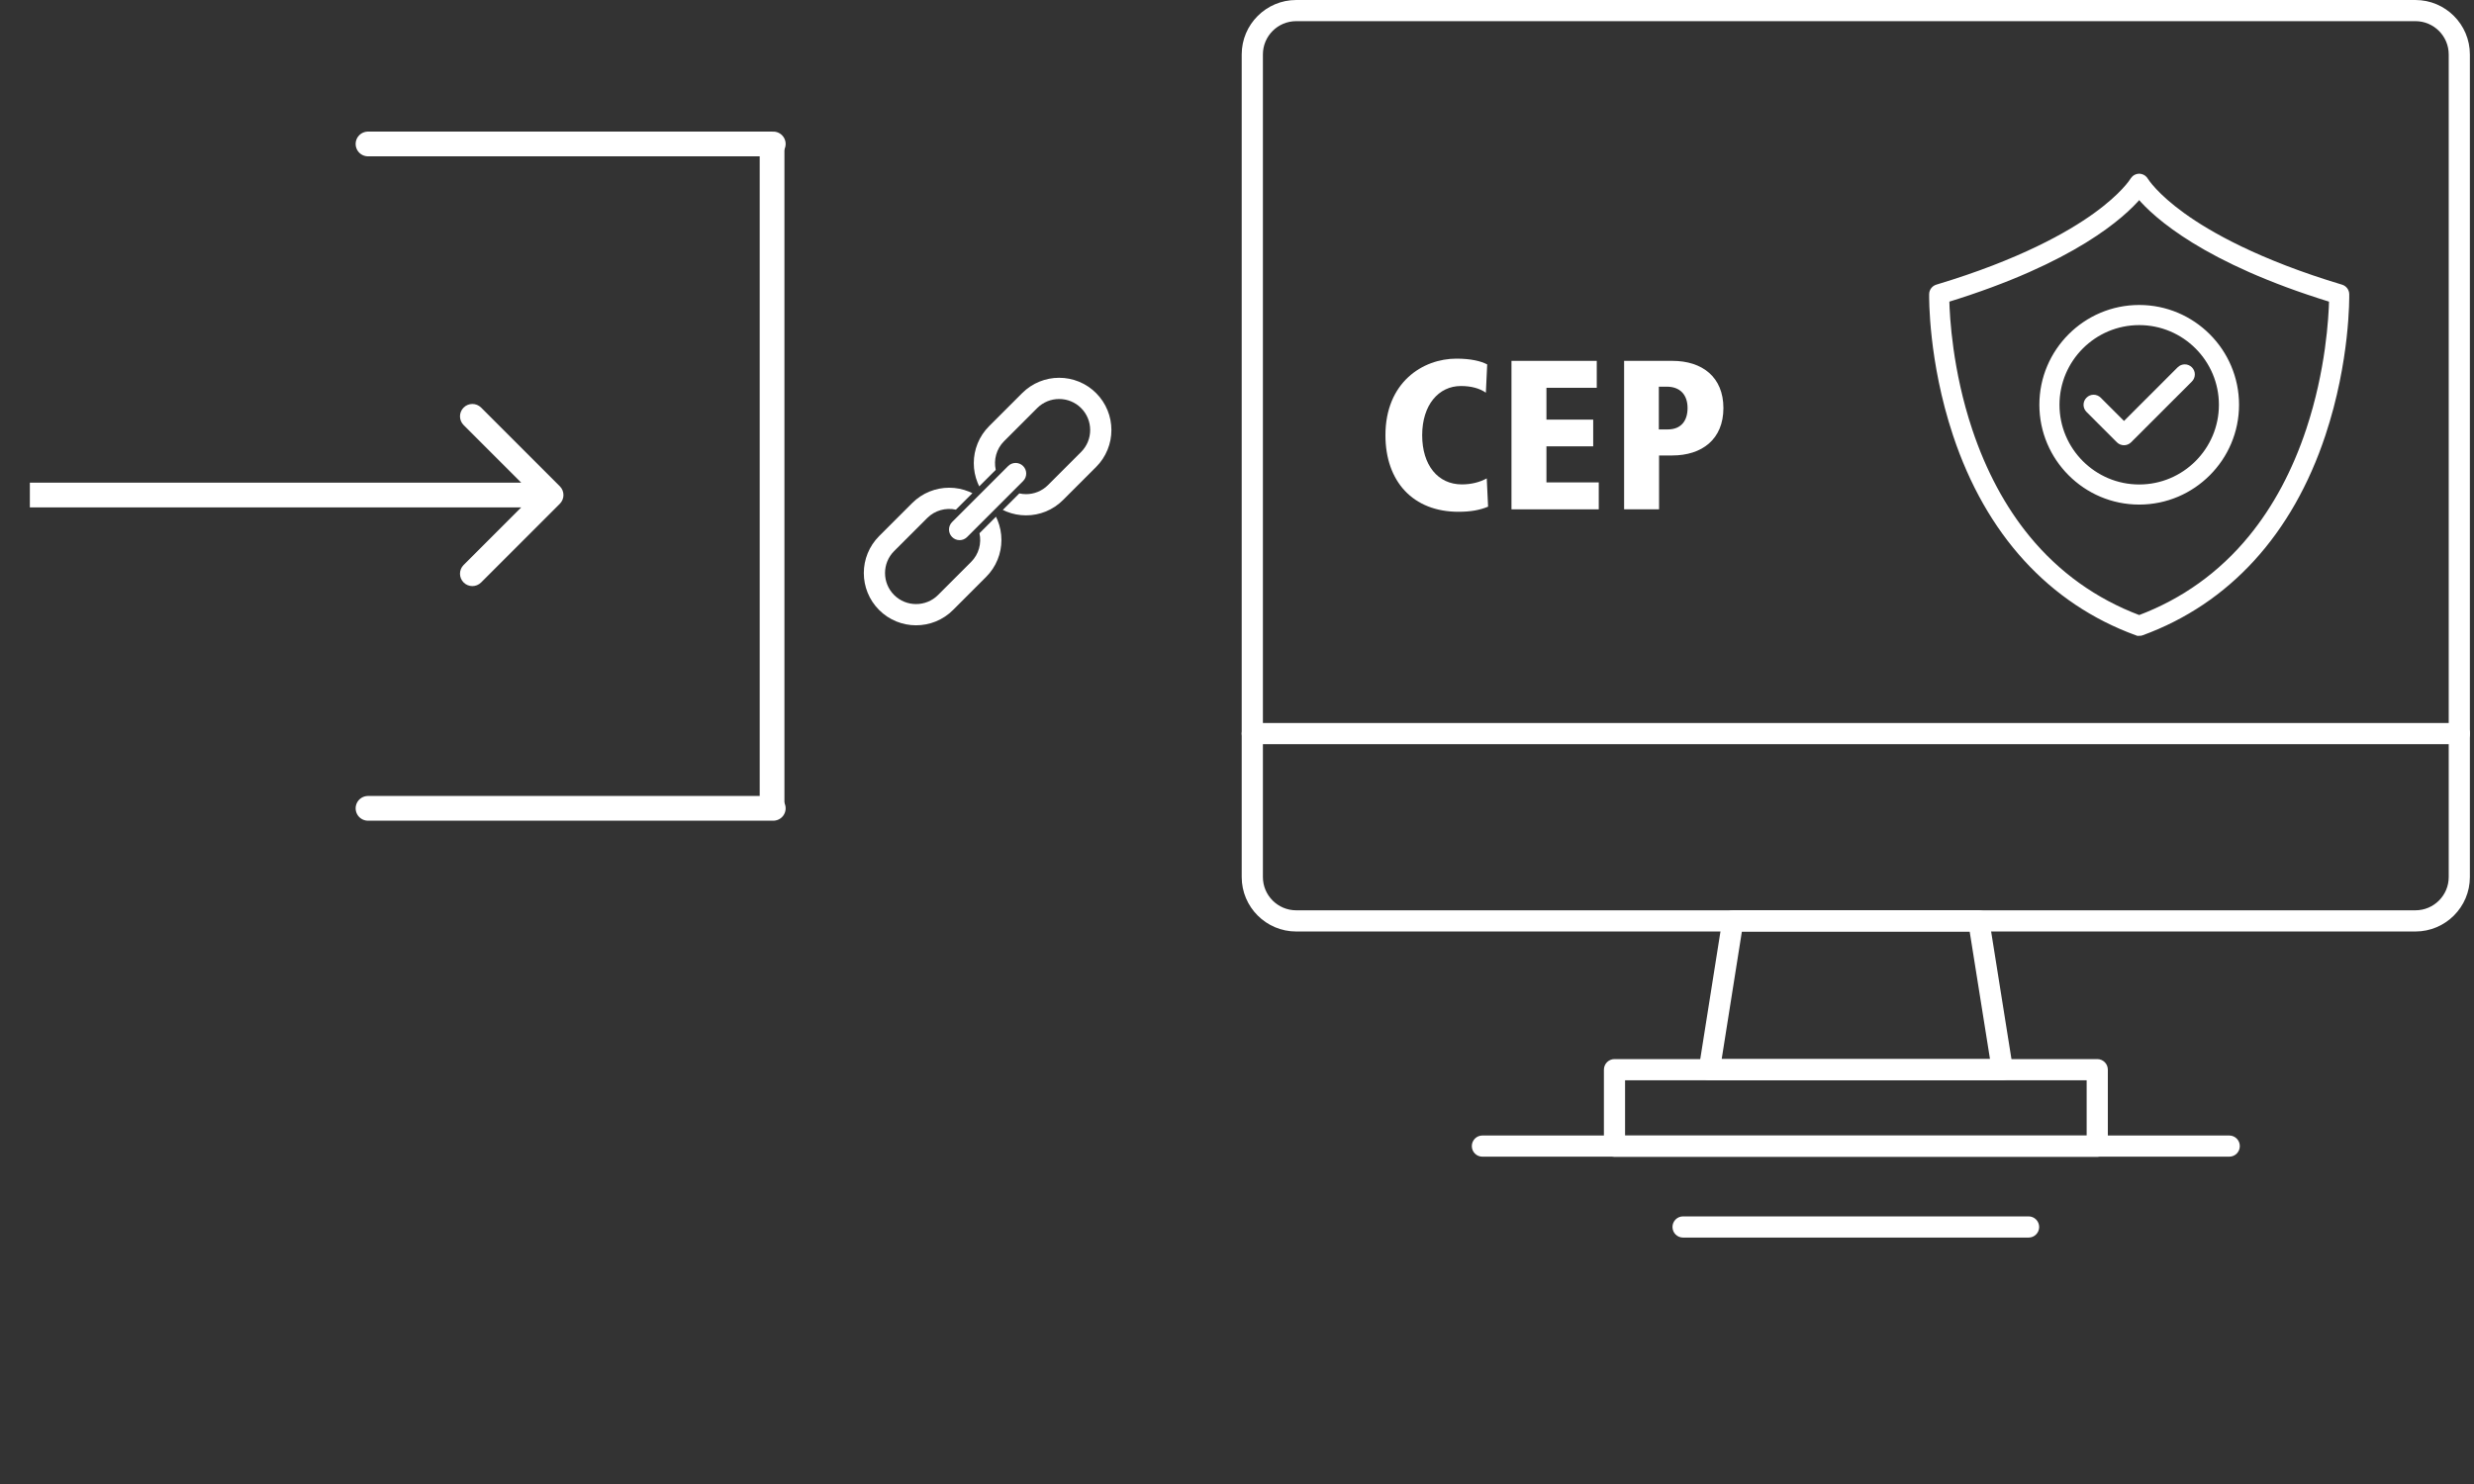
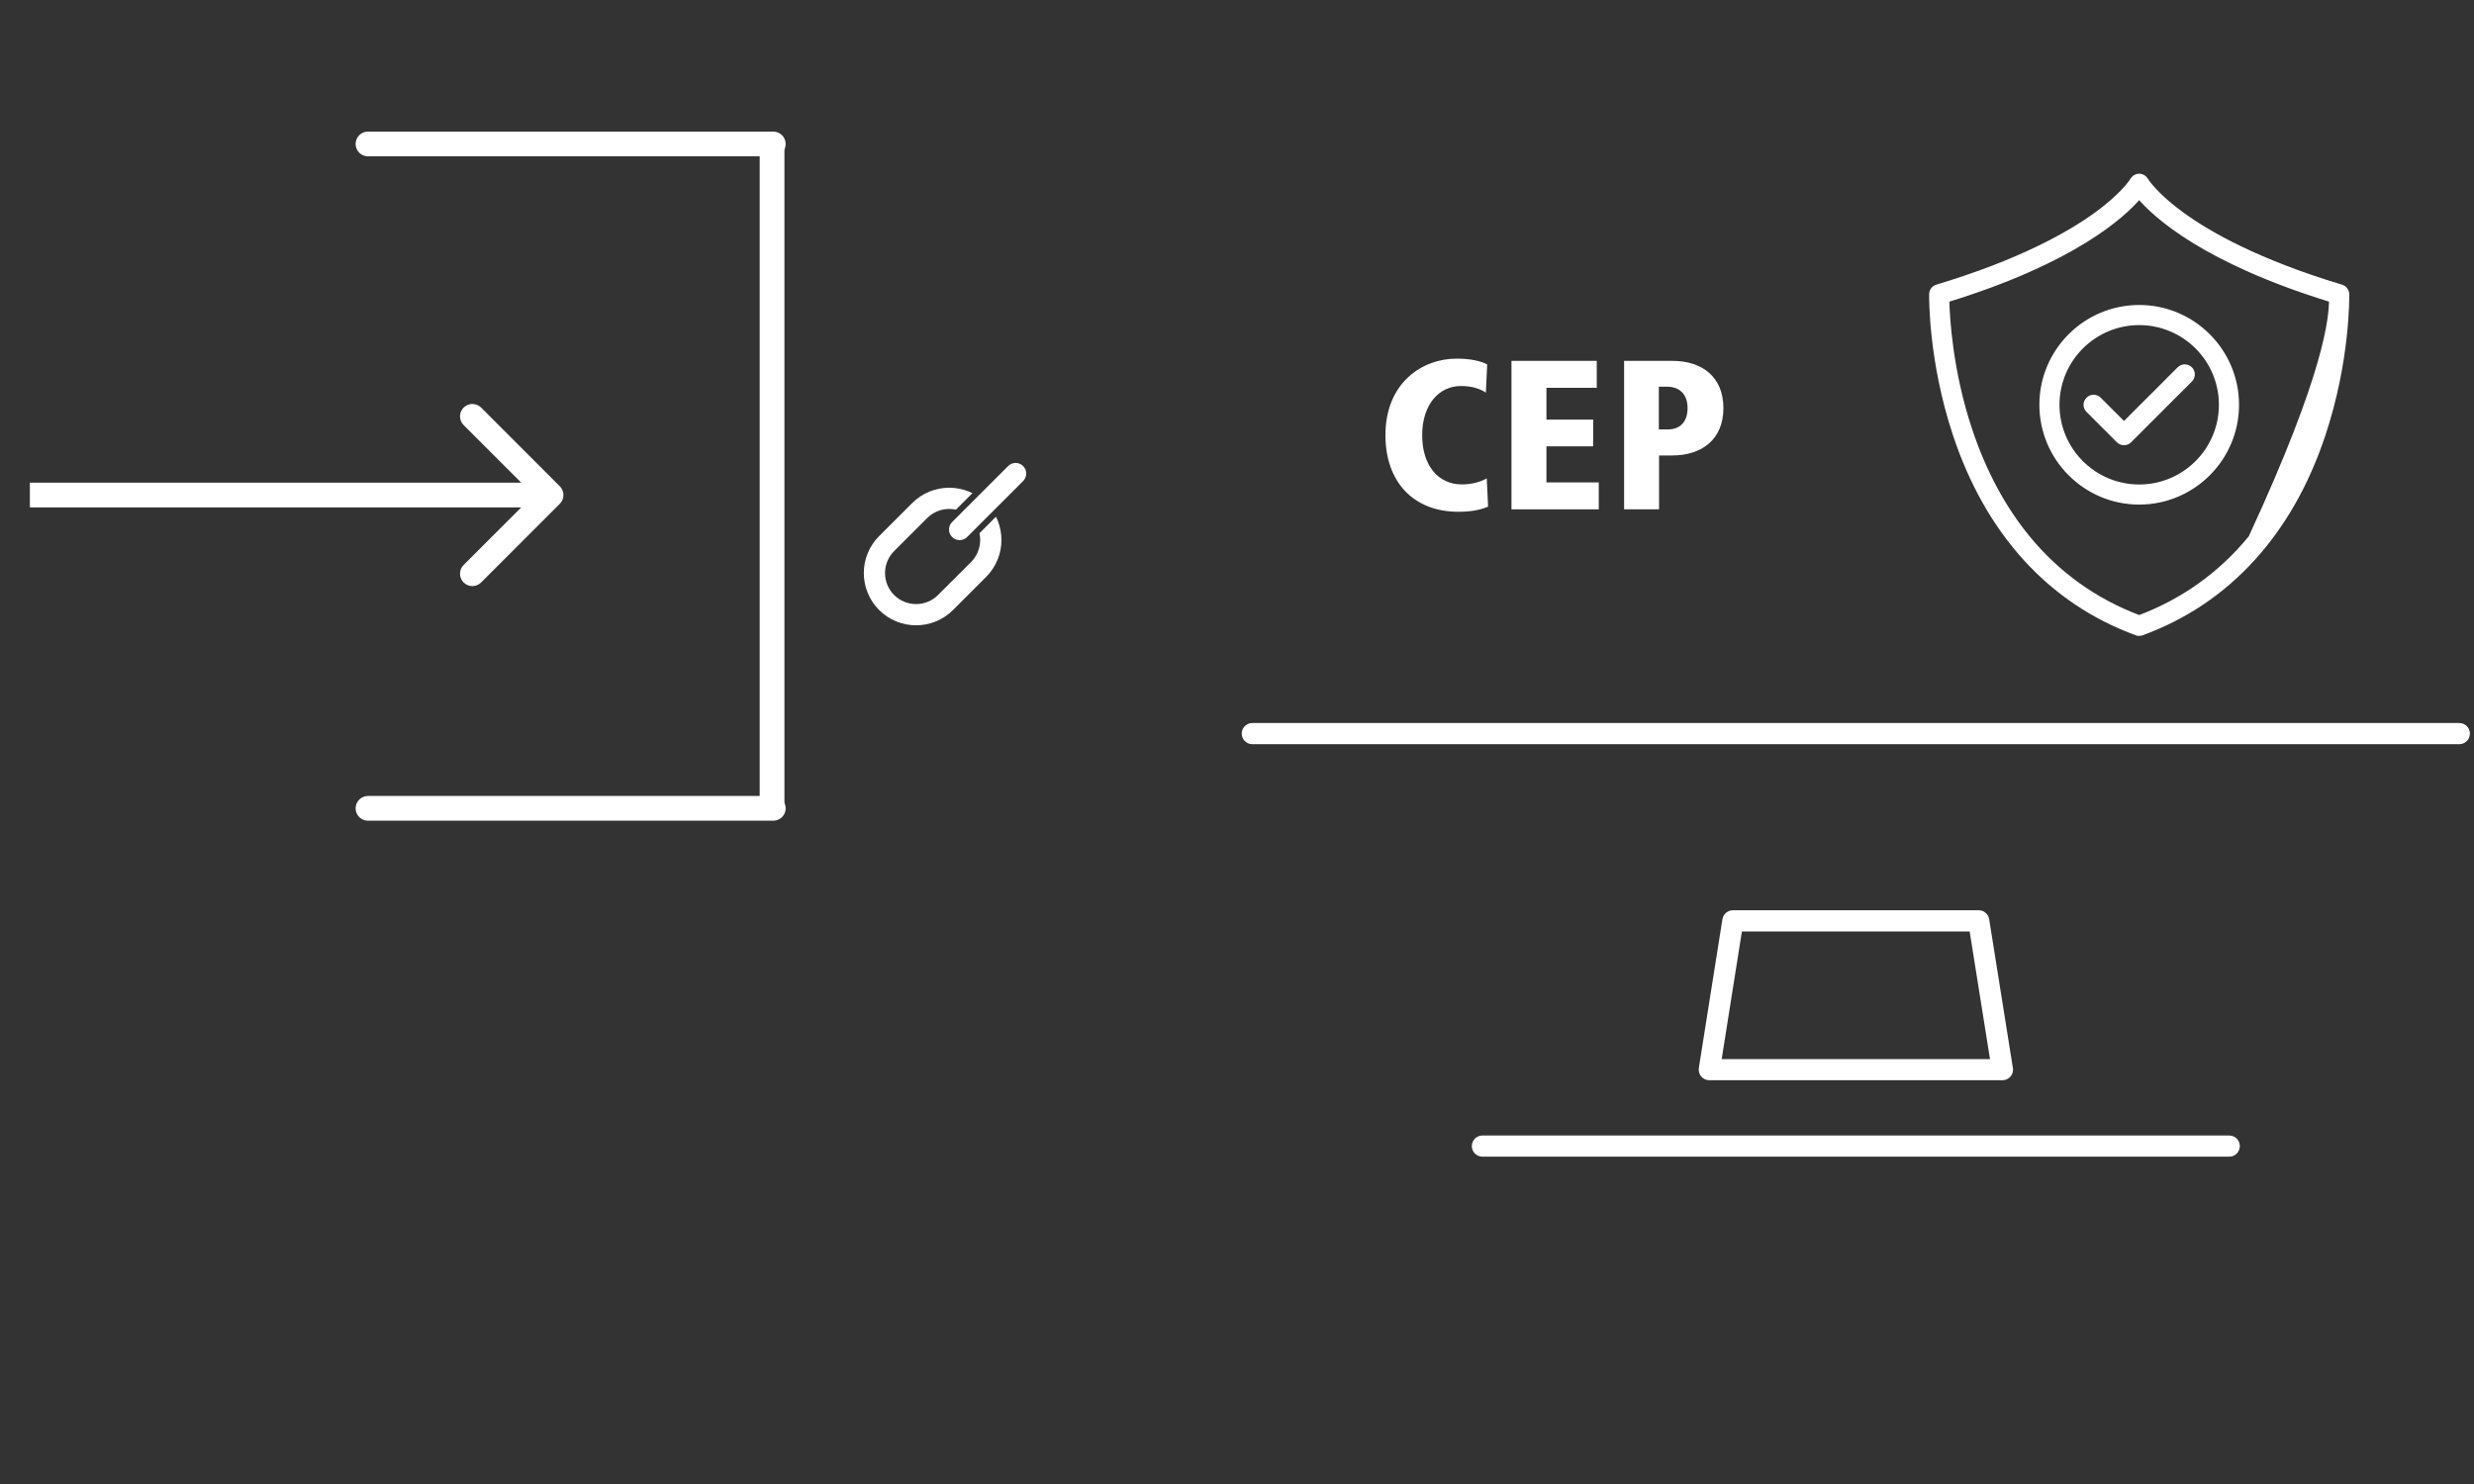
<svg xmlns="http://www.w3.org/2000/svg" width="200" height="120" viewBox="0 0 200 120" fill="none">
  <rect x="0" y="0" width="200" height="120" fill="#333333" stroke="none" />
  <g clip-path="url(#clip0_3568_4845)">
    <path d="M172.935 40.614C168.589 40.614 165.052 37.077 165.052 32.731C165.052 28.385 168.589 24.848 172.935 24.848C177.281 24.848 180.818 28.385 180.818 32.731C180.818 37.077 177.281 40.614 172.935 40.614ZM172.935 26.101C169.277 26.101 166.303 29.075 166.303 32.733C166.303 36.39 169.277 39.364 172.935 39.364C176.592 39.364 179.566 36.39 179.566 32.733C179.566 29.075 176.592 26.101 172.935 26.101Z" fill="white" stroke="white" stroke-width="0.375" stroke-miterlimit="10" />
    <path d="M171.705 35.815C171.545 35.815 171.385 35.754 171.263 35.632L168.806 33.175C168.561 32.93 168.561 32.535 168.806 32.29C169.05 32.045 169.445 32.045 169.69 32.29L171.705 34.305L176.177 29.833C176.422 29.588 176.817 29.588 177.062 29.833C177.306 30.078 177.306 30.473 177.062 30.717L172.147 35.632C172.025 35.754 171.865 35.815 171.705 35.815Z" fill="white" stroke="white" stroke-width="0.375" stroke-miterlimit="10" />
-     <path d="M172.935 51.23C172.862 51.23 172.789 51.218 172.719 51.193C165.772 48.656 160.701 43.104 158.057 35.134C156.071 29.154 156.138 24.003 156.142 23.785C156.146 23.513 156.328 23.276 156.588 23.197C163.327 21.172 167.27 18.924 169.39 17.395C171.62 15.786 172.35 14.618 172.392 14.55C172.4 14.537 172.408 14.525 172.415 14.513C172.447 14.466 172.485 14.424 172.526 14.387C172.581 14.339 172.646 14.3 172.717 14.274C172.83 14.233 172.954 14.223 173.077 14.252C173.252 14.294 173.396 14.408 173.479 14.558C173.541 14.657 174.283 15.814 176.481 17.399C178.601 18.928 182.543 21.174 189.281 23.199C189.541 23.278 189.721 23.515 189.727 23.788C189.731 24.005 189.798 29.156 187.812 35.136C185.168 43.104 180.097 48.656 173.154 51.193C173.085 51.218 173.01 51.232 172.935 51.232V51.23ZM157.396 24.257C157.427 25.635 157.656 29.983 159.255 34.773C160.38 38.146 161.951 41.079 163.929 43.487C166.34 46.424 169.368 48.593 172.935 49.935C176.507 48.591 179.539 46.416 181.952 43.469C183.93 41.056 185.503 38.117 186.624 34.736C188.213 29.949 188.44 25.627 188.472 24.255C178.236 21.111 174.239 17.44 172.933 15.9C171.624 17.44 167.619 21.113 157.396 24.255V24.257Z" fill="white" stroke="white" stroke-width="0.375" stroke-miterlimit="10" />
-     <path d="M195.263 75.323H104.786C102.359 75.323 100.381 73.349 100.381 70.922V4.401C100.381 1.974 102.359 0 104.786 0H195.263C197.691 0 199.667 1.974 199.667 4.401V70.922C199.667 73.347 197.693 75.323 195.263 75.323ZM104.786 1.711C103.302 1.711 102.094 2.917 102.094 4.401V70.922C102.094 72.404 103.302 73.61 104.786 73.61H195.263C196.748 73.61 197.956 72.404 197.956 70.922V4.401C197.956 2.917 196.748 1.711 195.263 1.711H104.786Z" fill="white" />
+     <path d="M172.935 51.23C172.862 51.23 172.789 51.218 172.719 51.193C165.772 48.656 160.701 43.104 158.057 35.134C156.071 29.154 156.138 24.003 156.142 23.785C156.146 23.513 156.328 23.276 156.588 23.197C163.327 21.172 167.27 18.924 169.39 17.395C171.62 15.786 172.35 14.618 172.392 14.55C172.4 14.537 172.408 14.525 172.415 14.513C172.447 14.466 172.485 14.424 172.526 14.387C172.581 14.339 172.646 14.3 172.717 14.274C172.83 14.233 172.954 14.223 173.077 14.252C173.252 14.294 173.396 14.408 173.479 14.558C173.541 14.657 174.283 15.814 176.481 17.399C178.601 18.928 182.543 21.174 189.281 23.199C189.541 23.278 189.721 23.515 189.727 23.788C189.731 24.005 189.798 29.156 187.812 35.136C185.168 43.104 180.097 48.656 173.154 51.193C173.085 51.218 173.01 51.232 172.935 51.232V51.23ZM157.396 24.257C157.427 25.635 157.656 29.983 159.255 34.773C160.38 38.146 161.951 41.079 163.929 43.487C166.34 46.424 169.368 48.593 172.935 49.935C176.507 48.591 179.539 46.416 181.952 43.469C188.213 29.949 188.44 25.627 188.472 24.255C178.236 21.111 174.239 17.44 172.933 15.9C171.624 17.44 167.619 21.113 157.396 24.255V24.257Z" fill="white" stroke="white" stroke-width="0.375" stroke-miterlimit="10" />
    <path d="M161.88 87.352H138.181C137.931 87.352 137.692 87.244 137.53 87.052C137.368 86.861 137.295 86.61 137.335 86.362L139.241 74.33C139.308 73.913 139.666 73.607 140.088 73.607H159.961C160.384 73.607 160.741 73.913 160.806 74.328L162.709 86.275C162.729 86.344 162.736 86.419 162.736 86.494C162.736 86.966 162.354 87.35 161.882 87.35L161.88 87.352ZM139.184 85.641H160.873L159.229 75.323H140.816L139.182 85.641H139.184Z" fill="white" />
-     <path d="M169.544 93.542H130.516C130.044 93.542 129.661 93.159 129.661 92.686V86.496C129.661 86.025 130.044 85.64 130.516 85.64H169.544C170.016 85.64 170.399 86.022 170.399 86.496V92.686C170.399 93.157 170.016 93.542 169.544 93.542ZM131.372 91.831H168.687V87.355H131.372V91.831Z" fill="white" />
    <path d="M198.81 60.177H101.239C100.764 60.177 100.381 59.794 100.381 59.32C100.381 58.847 100.764 58.466 101.239 58.466H198.812C199.284 58.466 199.669 58.849 199.669 59.32C199.669 59.792 199.286 60.177 198.812 60.177H198.81Z" fill="white" />
    <path d="M180.212 93.532H119.838C119.366 93.532 118.983 93.15 118.983 92.676C118.983 92.202 119.366 91.819 119.838 91.819H180.212C180.684 91.819 181.069 92.202 181.069 92.676C181.069 93.15 180.686 93.532 180.212 93.532Z" fill="white" />
-     <path d="M163.992 100.074H136.06C135.588 100.074 135.205 99.691 135.205 99.217C135.205 98.743 135.588 98.36 136.06 98.36H163.992C164.463 98.36 164.848 98.743 164.848 99.217C164.848 99.691 164.465 100.074 163.992 100.074Z" fill="white" />
  </g>
  <path d="M45.257 40.736C45.648 40.346 45.648 39.713 45.257 39.322L38.893 32.958C38.503 32.568 37.87 32.568 37.479 32.958C37.089 33.349 37.089 33.982 37.479 34.372L43.136 40.029L37.479 45.686C37.089 46.077 37.089 46.71 37.479 47.1C37.87 47.491 38.503 47.491 38.893 47.1L45.257 40.736ZM2.414 41.029H44.55V39.029H2.414V41.029Z" fill="white" />
  <g clip-path="url(#clip1_3568_4845)">
-     <path d="M89.537 33.184C89.743 33.691 89.847 34.225 89.847 34.773C89.847 35.322 89.743 35.856 89.537 36.362C89.325 36.887 89.012 37.358 88.609 37.761L85.934 40.436C85.531 40.839 85.061 41.151 84.536 41.364C84.029 41.569 83.495 41.673 82.947 41.673C82.398 41.673 81.864 41.569 81.357 41.364C81.259 41.324 81.162 41.28 81.067 41.233L82.402 39.899C82.581 39.938 82.764 39.958 82.947 39.958C83.59 39.958 84.232 39.713 84.722 39.224L87.397 36.548C88.376 35.57 88.376 33.977 87.397 32.998C86.418 32.02 84.826 32.02 83.847 32.998L81.172 35.674C80.543 36.302 80.318 37.184 80.497 37.994L79.162 39.328C79.115 39.234 79.072 39.137 79.032 39.038C78.826 38.532 78.722 37.997 78.722 37.449C78.722 36.901 78.826 36.366 79.031 35.86C79.244 35.335 79.556 34.865 79.959 34.462L82.635 31.786C83.038 31.383 83.508 31.071 84.033 30.858C84.539 30.653 85.074 30.549 85.622 30.549C86.171 30.549 86.705 30.653 87.211 30.858C87.736 31.071 88.206 31.383 88.609 31.786C89.012 32.189 89.325 32.66 89.537 33.184Z" fill="white" />
    <path d="M80.647 45.252C80.852 44.746 80.956 44.211 80.956 43.663C80.956 43.115 80.852 42.58 80.647 42.074C80.607 41.975 80.563 41.878 80.516 41.783L79.181 43.118C79.36 43.928 79.135 44.809 78.507 45.438L75.831 48.114C75.342 48.603 74.699 48.847 74.056 48.847C73.414 48.847 72.771 48.603 72.281 48.114C71.302 47.135 71.303 45.542 72.281 44.563L74.957 41.888C75.585 41.26 76.467 41.035 77.276 41.213L78.611 39.879C78.516 39.832 78.42 39.788 78.321 39.748C77.815 39.543 77.28 39.438 76.732 39.438C76.184 39.438 75.649 39.543 75.143 39.748C74.618 39.961 74.148 40.273 73.745 40.676L71.069 43.351C70.666 43.754 70.354 44.225 70.141 44.749C69.936 45.256 69.832 45.79 69.832 46.339C69.832 46.887 69.936 47.422 70.141 47.928C70.354 48.452 70.666 48.923 71.069 49.326C71.472 49.729 71.943 50.041 72.467 50.254C72.974 50.459 73.508 50.563 74.056 50.563C74.605 50.563 75.139 50.459 75.646 50.254C76.17 50.041 76.641 49.729 77.044 49.326L79.719 46.65C80.122 46.247 80.434 45.777 80.647 45.252V45.252Z" fill="white" />
    <path d="M76.969 43.426C76.635 43.092 76.635 42.549 76.969 42.214L81.498 37.686C81.832 37.351 82.375 37.351 82.71 37.686C83.044 38.02 83.044 38.563 82.71 38.898L78.181 43.426C77.847 43.761 77.304 43.761 76.969 43.426Z" fill="white" />
  </g>
  <line x1="29.75" y1="11.641" x2="62.512" y2="11.641" stroke="white" stroke-width="2" stroke-linecap="round" />
  <line x1="29.75" y1="65.364" x2="62.512" y2="65.364" stroke="white" stroke-width="2" stroke-linecap="round" />
  <path d="M62.414 65L62.414 12" stroke="white" stroke-width="2" stroke-linecap="round" />
  <path d="M120.19 38.684L120.298 40.97C119.65 41.24 118.912 41.384 117.904 41.384C114.232 41.384 112 38.936 112 35.192C112 30.926 115.006 29 117.742 29C118.894 29 119.722 29.198 120.226 29.468L120.118 31.754C119.632 31.412 118.948 31.214 118.102 31.214C116.302 31.214 114.97 32.744 114.97 35.192C114.97 37.622 116.248 39.17 118.174 39.17C118.948 39.17 119.632 38.99 120.19 38.684Z" fill="white" />
  <path d="M129.245 41.186H122.189V29.18H129.083V31.358H125.015V33.932H128.795V36.092H125.015V39.008H129.245V41.186Z" fill="white" />
  <path d="M134.12 41.186H131.294V29.18H135.2C137.594 29.18 139.322 30.476 139.322 32.996C139.322 35.534 137.576 36.83 135.182 36.83H134.12V41.186ZM134.102 31.268V34.724H134.822C135.92 34.724 136.424 34.004 136.424 32.996C136.424 31.916 135.812 31.268 134.75 31.268H134.102Z" fill="white" />
  <defs>
    <clipPath id="clip0_3568_4845">
      <rect width="99.286" height="100.073" fill="white" transform="translate(100.381)" />
    </clipPath>
    <clipPath id="clip1_3568_4845">
      <rect width="20.015" height="20.015" fill="white" transform="translate(69.832 30.549)" />
    </clipPath>
  </defs>
</svg>